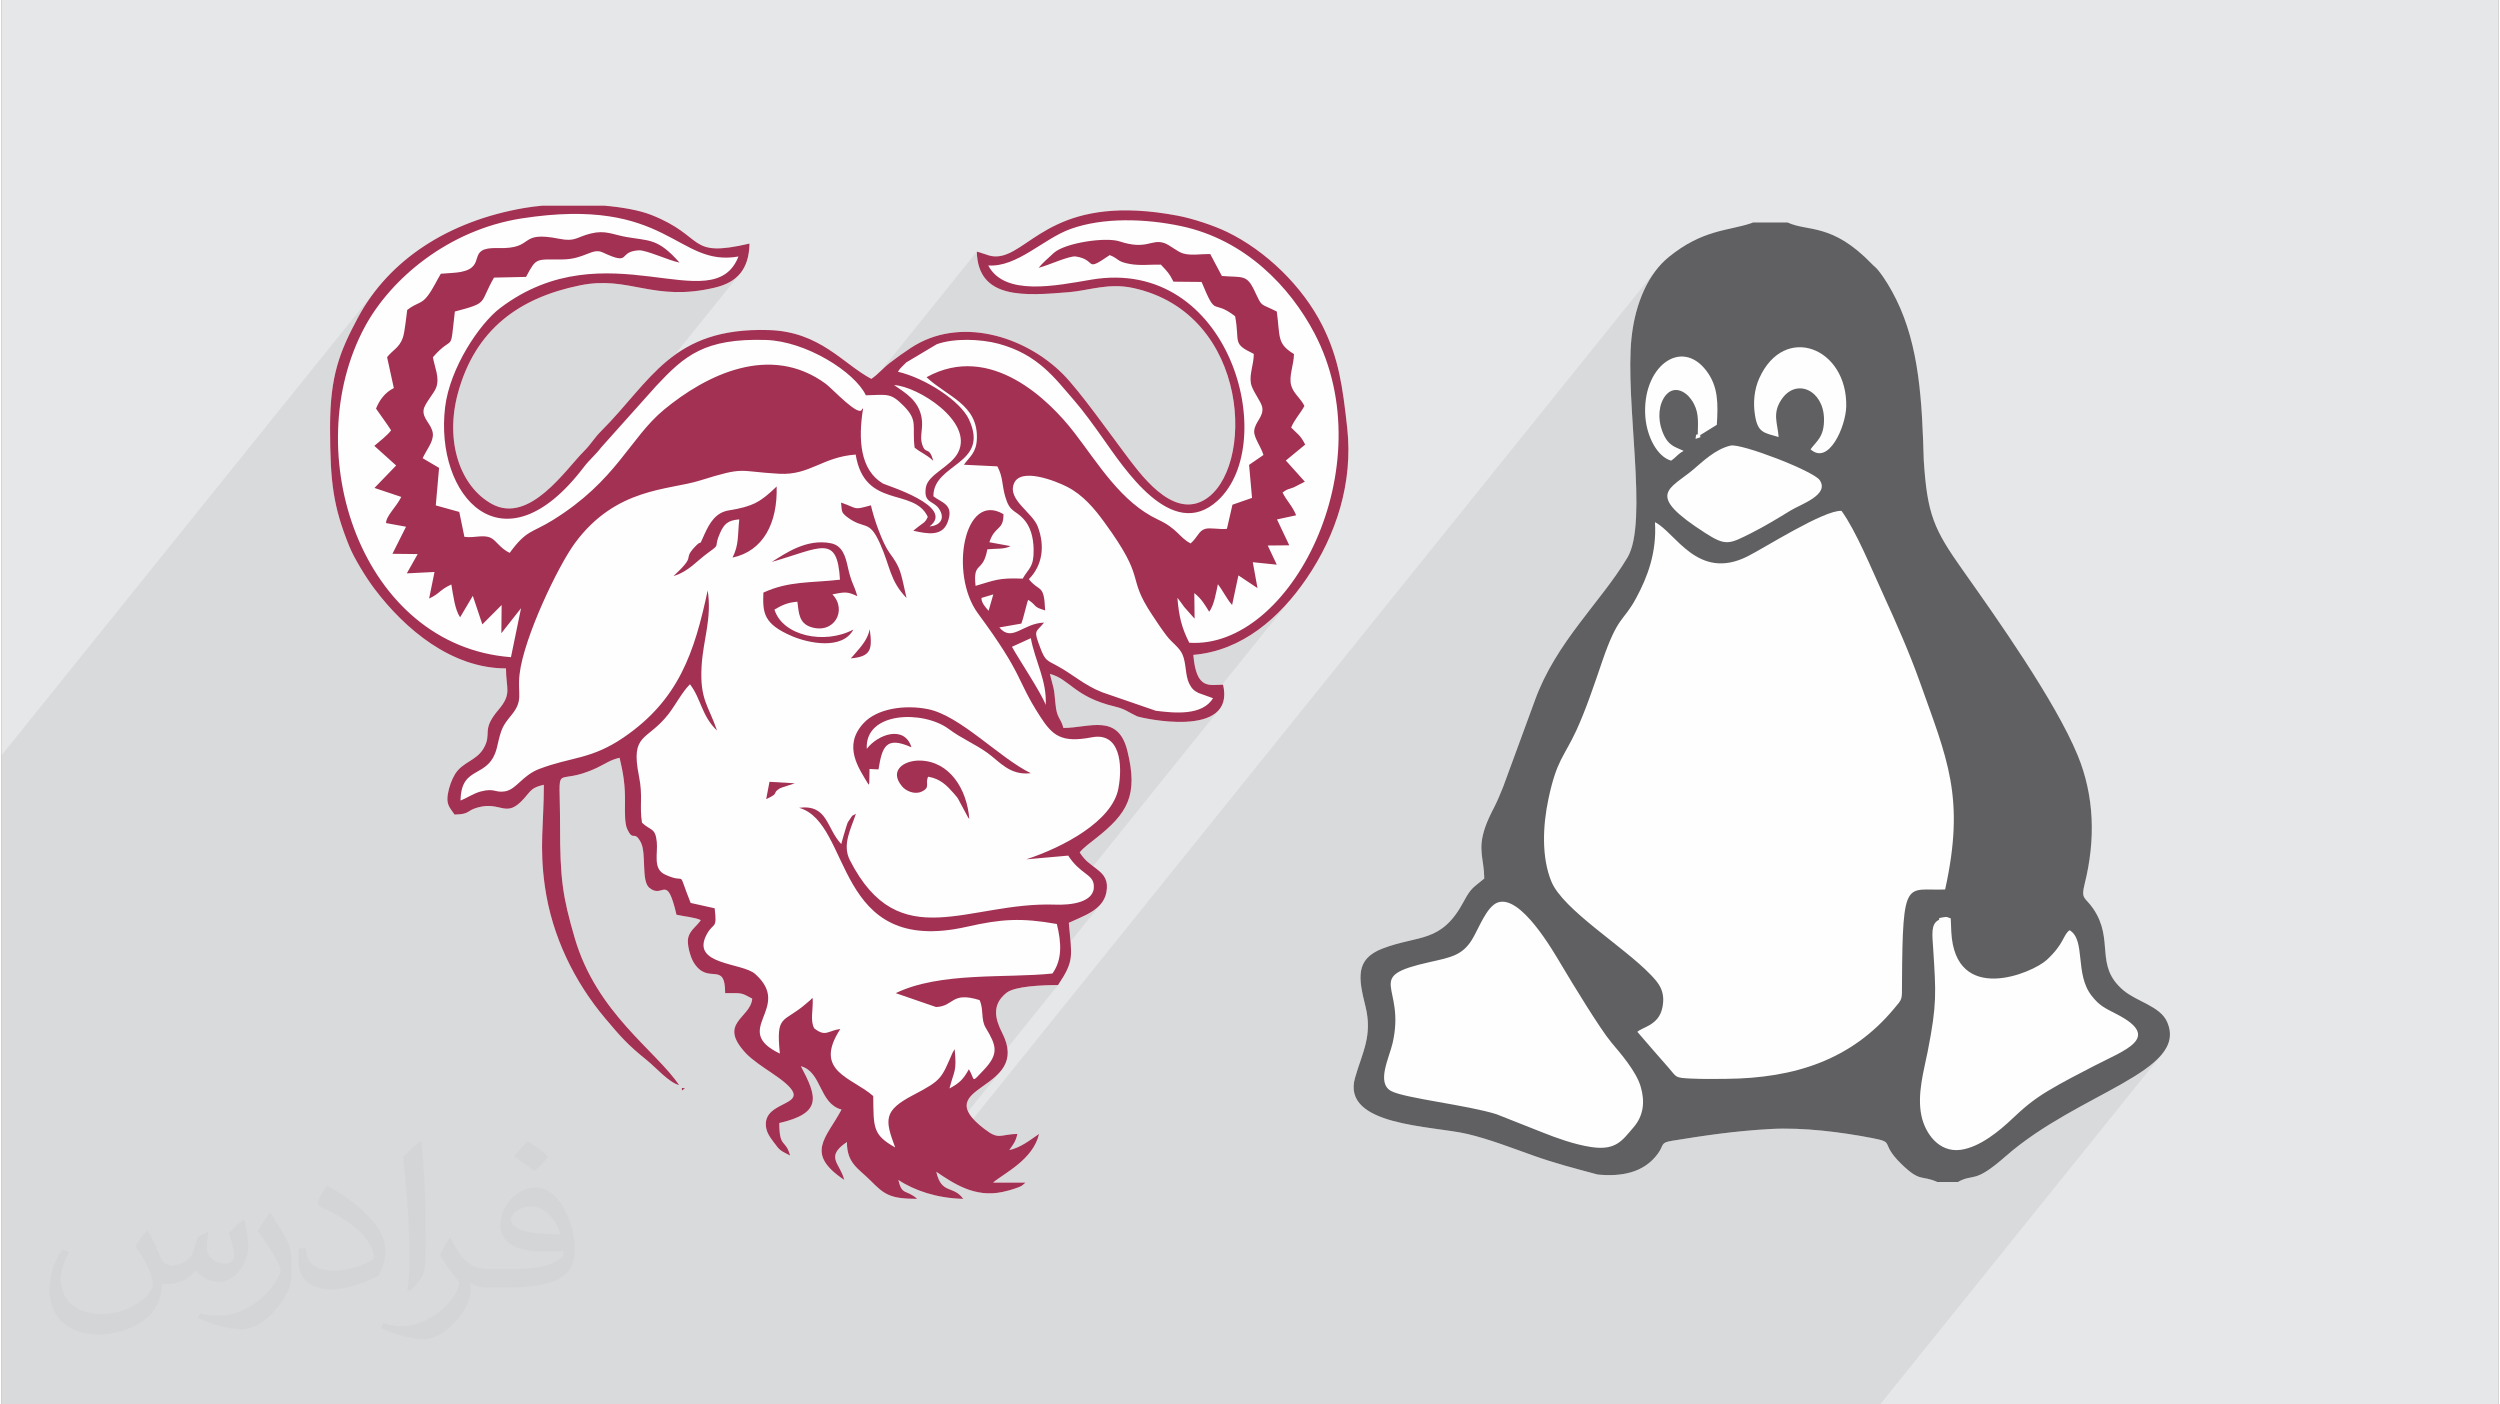
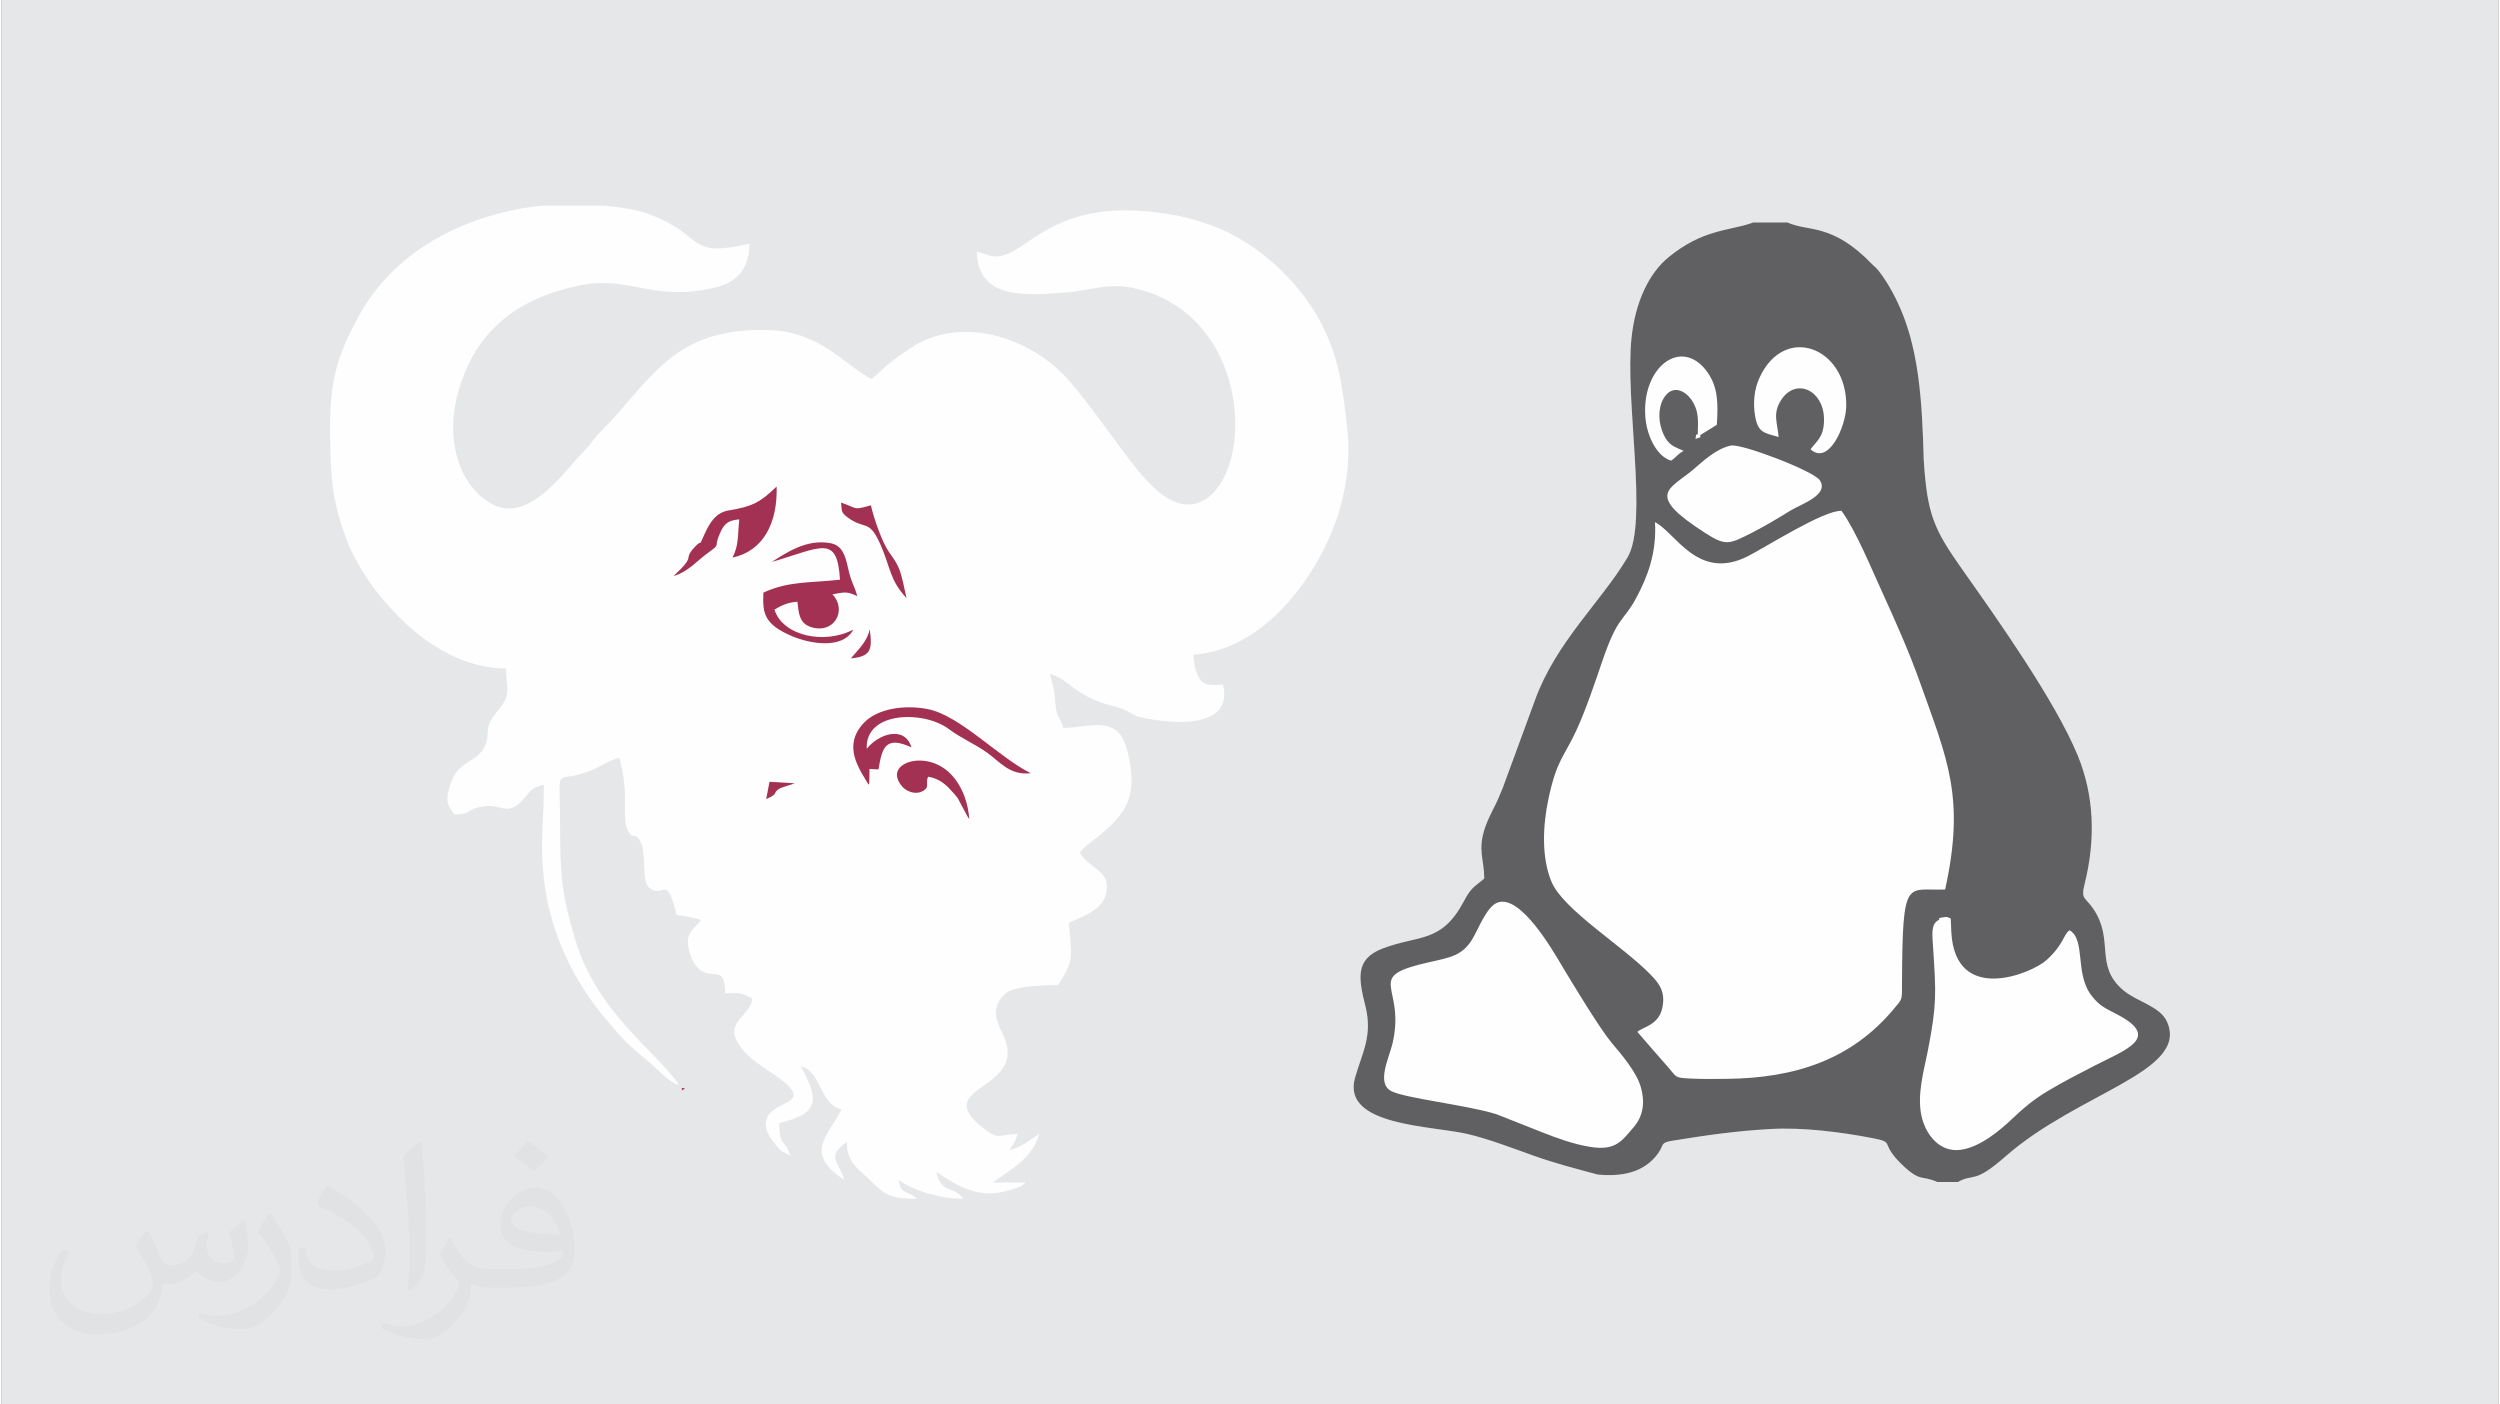
<svg xmlns="http://www.w3.org/2000/svg" xml:space="preserve" width="356px" height="200px" version="1.0" shape-rendering="geometricPrecision" text-rendering="geometricPrecision" image-rendering="optimizeQuality" fill-rule="evenodd" clip-rule="evenodd" viewBox="0 0 35600 20025">
  <rect x="0" y="0" width="35600" height="20025" fill="#808080" stroke="none" />
  <g id="__x0023_Layer_x0020_1">
    <g id="_1400339997152">
      <path fill="#E6E7E8" d="M0 0l35600 0 0 20025 -35600 0 0 -20025z" />
-       <path fill="#373435" fill-opacity="0.078" d="M0 10769l5373 -6677 -106 138 -97 145 -88 152 -47 90 -45 87 -41 85 -39 84 -36 84 -11 28 570 -708 -95 127 -85 129 -75 129 -84 170 -74 176 -63 179 -53 184 -42 186 -1 10 923 -1148 52 -36 43 -26 30 -15 354 -439 32 -3 36 -2 40 -3 40 -3 40 -3 38 -3 34 -4 28 -5 62 -20 192 -239 45 -44 84 -29 141 -8 170 -6 113 -25 76 -35 58 -39 61 -34 84 -21 127 0 190 28 77 12 62 3 50 -6 45 -11 43 -16 47 -19 56 -20 69 -19 72 -14 65 -4 60 2 57 9 57 12 58 14 63 16 68 14 116 18 100 15 90 16 84 25 84 38 86 57 95 83 108 114 -183 228 188 21 192 13 173 -6 153 -31 130 -63 107 -102 -233 290 91 -27 97 -45 84 -57 69 -69 -2955 3671 18 -10 74 -37 85 -44 101 -59 163 -106 148 -107 133 -107 121 -108 110 -106 100 -106 92 -105 86 -103 81 -101 77 -99 75 -96 75 -94 76 -90 79 -86 83 -83 88 -78 117 -93 123 -90 129 -86 135 -81 139 -74 143 -65 147 -56 150 -45 152 -32 153 -18 155 -2 155 14 154 33 153 53 152 75 150 97 48 41 68 64 81 76 85 76 83 67 8 6 1781 -2214 11 121 24 103 37 86 91 -113 49 76 60 63 69 52 78 40 86 30 91 21 78 10 208 -259 20 -23 22 -25 26 -26 28 -27 29 -28 30 -28 31 -28 30 -27 80 -52 109 -44 129 -37 140 -28 141 -18 133 -7 116 4 90 18 131 35 105 14 86 -1 72 -11 61 -14 58 -11 58 -2 64 13 32 13 34 19 35 21 35 24 36 23 35 21 34 17 33 12 44 9 46 5 48 1 48 -1 49 -2 49 -3 50 -2 49 0 166 313 101 6 82 4 65 5 54 11 45 20 40 35 38 53 39 75 38 79 27 55 23 37 23 24 30 19 40 19 58 26 80 39 14 126 11 103 9 85 15 71 23 61 38 54 56 52 79 54 -3 59 -9 58 -11 59 -12 58 -9 58 -6 56 2 54 10 51 15 40 21 37 24 35 26 33 27 33 27 34 25 36 22 39 -25 43 -26 39 -25 37 -25 35 -24 35 -23 37 -22 39 -19 43 31 31 27 26 26 24 23 23 23 26 22 30 23 37 25 46 -227 282 222 247 -234 290 15 21 25 36 24 39 24 44 22 49 -190 235 92 193 -194 241 16 35 -866 1076 19 -4 131 -43 128 -56 126 -69 122 -80 119 -93 116 -103 111 -113 106 -123 -497 618 21 -13 103 -71 99 -76 95 -82 92 -86 87 -90 84 -94 79 -97 -1301 1617 49 -33 68 -81 -260 324 106 -22 102 -36 87 -52 67 -70 -2252 2799 83 -5 95 -14 89 -24 77 -36 61 -50 -913 1135 1 0 601 -747 80 -36 84 -37 83 -40 79 -45 73 -52 61 -62 -809 1005 115 -10 -137 170 24 -1 102 -3 91 -1 -2249 2795 22 13 955 -1187 51 -61 68 -58 80 -59 84 -61 83 -65 75 -74 -1301 1617 44 23 69 29 10531 -13086 93 -112 103 -95 174 -127 163 -96 155 -71 146 -50 139 -38 134 -31 128 -29 125 -36 2 0 2 -1 3 -1 2 -1 3 -1 2 -1 2 -1 2 -1 2 0 2 -1 3 -1 2 -1 3 -1 2 -1 3 -1 2 -1 493 0 112 40 118 27 127 24 139 34 151 55 167 89 184 133 203 189 14 14 12 12 11 10 10 9 10 8 9 10 10 10 11 13 35 45 35 48 34 51 34 53 32 55 32 56 30 56 28 55 58 126 52 129 47 132 40 134 36 137 30 138 26 141 22 143 19 145 15 147 13 149 10 151 8 152 7 155 6 155 4 157 10 141 12 128 13 118 15 108 19 100 21 93 25 89 28 84 33 82 37 82 43 81 47 83 54 87 59 91 66 97 73 104 92 131 100 141 106 151 111 160 114 166 117 173 118 176 118 179 115 181 113 181 108 179 103 177 96 172 87 167 77 159 66 152 41 107 37 108 31 110 27 111 22 111 18 113 13 114 8 115 3 116 -1 116 -6 118 -10 118 -15 118 -19 120 -24 120 -28 120 -15 71 -5 52 5 39 13 31 22 29 28 32 35 41 40 53 90 165 48 158 23 151 13 145 17 141 39 137 75 135 126 133 79 57 86 51 91 47 91 47 86 50 77 56 65 64 47 76 38 129 -3 121 -41 113 -74 109 -4011 4985 -26784 0 0 -9256z" />
      <g>
        <path fill="#FEFEFE" d="M14368 16398l0 0c173,-40 295,-144 425,-231 -87,372 -502,561 -656,694l463 0c-63,55 -51,49 -148,84 -48,18 -104,33 -182,50 -398,85 -699,-124 -943,-288 76,329 239,186 385,386 -370,-8 -697,-117 -926,-270 53,227 109,130 270,270 -386,0 -468,-60 -666,-260 -172,-174 -337,-242 -337,-550 -320,214 -94,303 -38,540 -570,-381 -254,-596 -39,-1003 -323,-87 -279,-538 -579,-618 231,437 309,667 -308,810 0,365 90,223 154,464 -138,-74 -140,-62 -234,-191 -50,-69 -118,-150 -112,-270 17,-377 837,-217 68,-728 -105,-69 -268,-180 -350,-267 -413,-439 64,-498 88,-782 -167,-89 -138,-78 -386,-78 0,-474 -243,-103 -449,-438 -45,-72 -101,-260 -77,-356 28,-107 119,-158 179,-247 -85,-41 -242,-53 -347,-77 -142,-609 -188,-216 -388,-385 -118,-99 -37,-493 -122,-650 -97,-180 -106,5 -194,-191 -34,-76 -32,-226 -30,-356 4,-278 -26,-437 -77,-656 -134,31 -197,83 -321,142 -639,303 -528,-168 -528,822 0,760 35,1009 209,1605 312,1071 1159,1606 1489,2099l39 39 0 38 45 -32 -45 -6 -39 -39c-148,-39 -334,-254 -457,-353 -285,-229 -380,-342 -597,-599 -437,-519 -758,-1167 -860,-1879 -82,-571 -15,-897 -15,-1452 -169,40 -176,72 -276,188 -267,308 -327,39 -671,137 -164,47 -101,95 -326,100 -63,-94 -121,-137 -97,-286 17,-107 58,-216 102,-288 107,-176 300,-190 406,-365 133,-222 -41,-255 216,-556 195,-230 106,-298 106,-589 -775,0 -1439,-557 -1875,-1135 -120,-159 -287,-430 -359,-606 -228,-564 -273,-905 -274,-1682l0 -24c1,-729 137,-1069 398,-1556 444,-826 1293,-1377 2374,-1562 78,-14 165,-24 257,-33l878 0c262,23 502,66 669,131 790,311 501,620 1404,410 -8,367 -176,552 -491,627 -883,211 -1218,-175 -1923,-32 -873,177 -1496,630 -1743,1536 -192,703 40,1337 483,1581 536,295 1054,-493 1312,-750 110,-110 139,-181 249,-291 712,-711 1003,-1479 2385,-1438 734,21 1059,481 1465,696 106,-72 162,-151 269,-232 97,-75 178,-133 293,-209 694,-459 1625,-173 2169,372 240,240 678,861 879,1127 215,286 668,931 1129,673 736,-412 682,-2666 -1012,-3028 -346,-74 -629,38 -912,61 -627,51 -1295,108 -1311,-578 132,31 208,95 362,57 439,-107 820,-889 2505,-569 217,41 519,143 697,229 557,269 1080,775 1363,1337 233,466 288,861 354,1460 85,776 -153,1522 -581,2148 -374,548 -912,1029 -1613,1087 42,506 231,425 424,425 185,792 -1189,468 -1224,452 -138,-64 -161,-102 -322,-141 -573,-137 -639,-390 -923,-465 46,196 58,166 79,422 19,218 73,197 114,349 368,0 777,-214 911,324 158,635 6,894 -453,1253 -68,53 -183,139 -226,198 86,129 131,147 255,246 91,72 158,153 125,323 -49,256 -329,336 -535,434 40,480 85,531 -154,888 -224,0 -618,15 -737,112 -212,171 -159,373 -60,568 433,843 -1085,735 -252,1372 212,163 213,76 470,70 -27,118 -60,148 -116,231z" />
        <path fill="#FEFEFE" d="M22755 16746c337,33 660,-22 861,-298 93,-128 27,-155 208,-184 477,-77 895,-139 1401,-167 457,-26 1009,45 1439,128 350,68 105,58 418,366 280,274 287,158 518,262l292 0c236,-131 221,38 681,-366 1040,-913 2619,-1207 2302,-1919 -99,-222 -428,-285 -622,-448 -420,-354 -123,-714 -431,-1165 -114,-166 -178,-130 -123,-348 162,-644 136,-1267 -97,-1835 -321,-782 -1173,-1983 -1641,-2645 -408,-578 -505,-784 -555,-1568 -24,-841 -63,-1624 -393,-2291 -72,-146 -167,-306 -260,-419 -31,-38 -47,-44 -87,-86 -570,-590 -911,-455 -1201,-591l-493 0c-6,3 -14,5 -19,7 -5,2 -12,5 -18,7 -329,107 -686,90 -1164,478 -286,232 -477,646 -531,1148 -98,913 243,2629 -58,3136 -376,634 -1023,1208 -1322,2043l-452 1231c-50,119 -74,185 -127,288 -44,84 -100,201 -129,287 -111,326 -14,446 -12,729 -156,131 -185,126 -291,324 -321,605 -643,475 -1162,675 -393,152 -339,428 -241,823 104,421 -45,656 -148,1017 -199,692 1098,683 1606,804 317,76 625,197 921,302 329,117 582,181 930,275z" />
        <path fill="#373435" d="M27799 10119l-8 -193c-54,-14 -37,-26 -98,-17 -113,17 -47,20 -72,39l138 -10 16 120c12,52 16,47 24,61z" />
        <path fill="#606062" d="M21334 12867c326,-112 783,684 908,894 147,247 550,912 711,1103 126,151 353,408 418,631 62,213 42,413 -105,581 -156,180 -245,333 -603,278 -243,-37 -498,-131 -687,-206l-660 -261c-409,-130 -1311,-228 -1503,-331 -215,-115 -29,-471 20,-683 194,-837 -439,-940 530,-1156 305,-68 462,-97 600,-316 96,-154 209,-478 371,-534zm6287 249c25,-20 -41,-22 72,-39 61,-10 44,3 98,17l8 193c55,1051 1155,589 1361,399 255,-236 230,-357 326,-423 235,142 68,624 316,937 112,142 182,170 367,266 635,332 103,505 -331,730 -217,113 -446,228 -666,361 -215,130 -347,245 -515,404 -159,150 -444,395 -725,433 -310,42 -506,-235 -559,-486 -65,-307 37,-649 90,-920 133,-674 117,-836 78,-1456 -13,-205 -38,-358 80,-416zm-4047 -5671c291,143 608,844 1319,488 242,-121 1098,-667 1341,-649 209,290 425,822 594,1190 184,402 376,838 522,1248 389,1096 652,1643 361,2960 -551,24 -607,-203 -615,1330 -1,256 11,221 -119,376 -603,720 -1404,985 -2386,994 -177,2 -327,4 -504,-4 -238,-11 -200,-19 -317,-152 -151,-172 -298,-340 -447,-514 69,-69 303,-90 356,-343 51,-241 -59,-360 -171,-476 -386,-401 -1243,-921 -1410,-1322 -144,-347 -124,-799 -43,-1180 119,-561 222,-596 399,-979 135,-293 262,-673 369,-986 225,-657 299,-557 481,-896 164,-302 297,-654 270,-1085zm1078 -1092c148,-35 1180,360 1271,493 143,210 -272,344 -416,433 -163,100 -359,220 -555,319 -320,161 -366,191 -660,2 -865,-554 -515,-619 -176,-902 131,-110 314,-293 536,-345zm-430 -151c-22,36 50,18 -70,56 13,-100 8,-45 32,-67 5,-192 19,-334 -90,-491 -90,-129 -249,-203 -364,-67 -105,125 -119,335 -54,510 46,123 99,195 211,243l79 35c2,-4 11,6 15,9 -83,43 -95,82 -177,138 -202,-59 -345,-347 -367,-622 -55,-710 508,-1141 872,-657 168,223 166,466 147,768l-234 145zm1115 29c-210,-61 -296,-61 -336,-305 -31,-188 -11,-376 61,-535 357,-788 1256,-436 1239,404 -6,286 -250,845 -509,611 89,-121 197,-179 192,-436 -7,-411 -403,-589 -611,-267 -127,197 -51,328 -36,528zm-2582 10515c337,33 660,-22 861,-298 93,-128 27,-155 208,-184 477,-77 895,-139 1401,-167 457,-26 1009,45 1439,128 350,68 105,58 418,366 280,274 287,158 518,262l292 0c236,-131 221,38 681,-366 1040,-913 2619,-1207 2302,-1919 -99,-222 -428,-285 -622,-448 -420,-354 -123,-714 -431,-1165 -114,-166 -178,-130 -123,-348 162,-644 136,-1267 -97,-1835 -321,-782 -1173,-1983 -1641,-2645 -408,-578 -505,-784 -555,-1568 -24,-841 -63,-1624 -393,-2291 -72,-146 -167,-306 -260,-419 -31,-38 -47,-44 -87,-86 -570,-590 -911,-455 -1201,-591l-493 0c-6,3 -14,5 -19,7 -5,2 -12,5 -18,7 -329,107 -686,90 -1164,478 -286,232 -477,646 -531,1148 -98,913 243,2629 -58,3136 -376,634 -1023,1208 -1322,2043l-452 1231c-50,119 -74,185 -127,288 -44,84 -100,201 -129,287 -111,326 -14,446 -12,729 -156,131 -185,126 -291,324 -321,605 -643,475 -1162,675 -393,152 -339,428 -241,823 104,421 -45,656 -148,1017 -199,692 1098,683 1606,804 317,76 625,197 921,302 329,117 582,181 930,275z" />
        <g>
-           <path fill="#A23153" d="M14368 16398l0 0zm-6655 -13466l878 0c262,23 502,66 669,131 790,311 501,620 1404,410 -8,367 -176,552 -491,627 -883,211 -1218,-175 -1923,-32 -873,177 -1496,630 -1743,1536 -192,703 40,1337 483,1581 536,295 1054,-493 1312,-750 110,-110 139,-181 249,-291 712,-711 1003,-1479 2385,-1438 734,21 1059,481 1465,696 106,-72 162,-151 269,-232 97,-75 178,-133 293,-209 694,-459 1625,-173 2169,372 240,240 678,861 879,1127 215,286 668,931 1129,673 736,-412 682,-2666 -1012,-3028 -346,-74 -629,38 -912,61 -627,51 -1295,108 -1311,-578 132,31 208,95 362,57 439,-107 820,-889 2505,-569 217,41 519,143 697,229 557,269 1080,775 1363,1337 233,466 288,861 354,1460 85,776 -153,1522 -581,2148 -374,548 -912,1029 -1613,1087 42,506 231,425 424,425 185,792 -1189,468 -1224,452 -138,-64 -161,-102 -322,-141 -573,-137 -639,-390 -923,-465 46,196 58,166 79,422 19,218 73,197 114,349 368,0 777,-214 911,324 158,635 6,894 -453,1253 -68,53 -183,139 -226,198 86,129 131,147 255,246 91,72 158,153 125,323 -49,256 -329,336 -535,434 40,480 85,531 -154,888 -224,0 -618,15 -737,112 -212,171 -159,373 -60,568 433,843 -1085,735 -252,1372 212,163 213,76 470,70 -27,118 -60,148 -116,231 173,-40 295,-144 425,-231 -87,372 -502,561 -656,694l463 0c-63,55 -51,49 -148,84 -48,18 -104,33 -182,50 -398,85 -699,-124 -943,-288 76,329 239,186 385,386 -370,-8 -697,-117 -926,-270 53,227 109,130 270,270 -386,0 -468,-60 -666,-260 -172,-174 -337,-242 -337,-550 -320,214 -94,303 -38,540 -570,-381 -254,-596 -39,-1003 -323,-87 -279,-538 -579,-618 231,437 309,667 -308,810 0,365 90,223 154,464 -138,-74 -140,-62 -234,-191 -50,-69 -118,-150 -112,-270 17,-377 837,-217 68,-728 -105,-69 -268,-180 -350,-267 -413,-439 64,-498 88,-782 -167,-89 -138,-78 -386,-78 0,-474 -243,-103 -449,-438 -45,-72 -101,-260 -77,-356 28,-107 119,-158 179,-247 -85,-41 -242,-53 -347,-77 -142,-609 -188,-216 -388,-385 -118,-99 -37,-493 -122,-650 -97,-180 -106,5 -194,-191 -34,-76 -32,-226 -30,-356 4,-278 -26,-437 -77,-656 -134,31 -197,83 -321,142 -639,303 -528,-168 -528,822 0,760 35,1009 209,1605 312,1071 1159,1606 1489,2099 -148,-39 -334,-254 -457,-353 -285,-229 -380,-342 -597,-599 -437,-519 -758,-1167 -860,-1879 -82,-571 -15,-897 -15,-1452 -169,40 -176,72 -276,188 -267,308 -327,39 -671,137 -164,47 -101,95 -326,100 -63,-94 -121,-137 -97,-286 17,-107 58,-216 102,-288 107,-176 300,-190 406,-365 133,-222 -41,-255 216,-556 195,-230 106,-298 106,-589 -775,0 -1439,-557 -1875,-1135 -120,-159 -287,-430 -359,-606 -228,-564 -273,-905 -274,-1682l0 -24c1,-729 137,-1069 398,-1556 444,-826 1293,-1377 2374,-1562 78,-14 165,-24 257,-33zm6693 6290l269 -123c61,329 232,609 212,952 -60,-169 -387,-657 -481,-829zm-333 -513c-55,-61 -106,-124 -101,-184l168 -50 -67 234zm3200 1246c-153,252 -548,213 -816,179l-769 -265c-263,-107 -405,-248 -631,-372 -154,-85 -176,-73 -246,-257 -100,-266 -70,-214 53,-363 -304,9 -455,286 -638,69l314 -55c21,-62 27,-82 43,-146l43 -162c3,-8 7,-22 12,-31 138,92 57,96 241,151 -15,-388 -79,-253 -232,-445 193,-195 234,-472 126,-752 -79,-203 -432,-381 -339,-611 95,-238 599,-35 753,43 232,117 395,314 535,506 624,854 300,747 683,1323 73,110 127,193 206,297 78,104 182,163 228,271 53,125 37,292 93,409 37,76 72,105 133,136l208 75zm-2486 -6137c134,-32 439,-176 531,-161 309,49 109,236 482,-20 140,56 97,93 289,127 143,26 292,6 440,9 99,106 116,118 180,243l401 4c219,530 141,229 478,489 71,377 -51,384 266,537 1,146 -65,288 -41,421 17,99 146,258 161,337 26,137 -102,206 -114,339 -8,95 95,221 132,344l-205 141 42 471 -279 97 -79 344c-103,12 -244,-21 -311,1 -91,28 -99,109 -206,207 -165,-84 -184,-209 -464,-339 -527,-246 -851,-794 -1193,-1238 -354,-461 -1195,-1298 -2109,-793 289,274 733,386 718,873 -6,208 -108,264 -185,375l477 23c84,160 62,258 112,431 67,230 136,183 261,319 94,102 141,252 144,434 4,259 -68,262 -156,417 -343,-14 -395,22 -672,103 -40,-363 105,-172 168,-521 109,-13 244,3 330,-46l-301 -55c79,-242 202,-161 201,-400 -562,-334 -776,855 -365,1413 669,908 536,926 886,1468 178,276 303,384 740,300 402,-77 442,391 377,733 -89,464 -785,834 -1313,1007l598 -53c172,266 351,261 365,420 23,250 -329,287 -548,279 -1245,-45 -2227,744 -2930,-634 -114,-223 17,-448 86,-662 -71,48 -27,-8 -91,86 -37,53 -24,36 -49,108 -28,84 -50,173 -69,238 -215,-226 -189,-568 -602,-517 768,217 482,2130 2395,1696 485,-110 772,-130 1281,-39 66,267 79,509 -63,706 -661,70 -1602,-27 -2234,280l575 198c262,-11 211,-226 620,-99 62,130 16,274 87,393 155,258 195,371 -32,609 -183,191 -112,144 -207,-16 -79,142 -130,195 -277,274 69,-267 106,-235 74,-561l-29 50c-161,366 -149,390 -558,603 -429,224 -410,351 -261,749 -323,-182 -307,-282 -313,-733 -301,-267 -865,-348 -469,-956 -179,23 -207,120 -372,-9 -61,-110 -14,-263 -22,-430 -9,5 -21,5 -25,19l-69 59c-324,282 -432,139 -374,712 -711,-341 194,-648 -352,-1135 -185,-165 -927,-125 -691,-565 98,-181 151,-60 113,-372l-342 -76c-210,-525 -30,-246 -368,-406 -174,-82 -98,-298 -115,-465 -21,-206 -88,-156 -211,-273 -38,-240 15,-376 -43,-664 -124,-618 113,-493 417,-880 103,-132 195,-315 310,-430 160,206 165,451 386,660 -118,-351 -248,-438 -220,-918 22,-380 149,-678 87,-1080 -190,891 -415,1561 -1198,2096 -466,318 -749,275 -1207,451 -242,94 -322,291 -485,318 -143,24 -146,-52 -350,3 -100,27 -196,94 -284,128 8,-529 413,-288 523,-773 59,-261 77,-291 207,-451 170,-209 79,-296 112,-580 61,-523 551,-1546 792,-1871 584,-788 1327,-748 1776,-887 664,-207 529,-130 1136,-97 434,23 611,-239 1088,-274 127,784 832,463 1028,889 -39,85 -65,84 -132,137l-75 60c201,45 409,85 488,-117 102,-261 -87,-282 -201,-374 -4,-474 811,-446 506,-1098 -121,-259 -612,-583 -1012,-678 37,-53 16,-27 59,-73 7,-8 50,-50 61,-60l434 -259c246,-89 627,-75 880,-7 566,152 806,495 1080,809 132,152 272,347 400,527 308,432 990,1501 1645,901 897,-822 179,-3489 -1805,-3150 -502,85 -1234,240 -1466,-203 411,28 784,-380 1173,-520 467,-169 1073,-148 1577,-41 919,195 1557,871 1903,1531 992,1895 -344,4506 -1787,4409 -107,-210 -148,-376 -169,-641 27,34 57,75 97,131l148 167 -4 -365c100,80 148,160 212,266 68,-87 98,-269 124,-392 67,83 125,208 203,296l90 -422 272 181 -67 -369 342 35 -129 -273 307 -3 -175 -369 273 -59c-57,-141 -132,-199 -194,-325 83,-59 70,-38 159,-73l159 -81 -271 -302 276 -227c-68,-137 -113,-152 -200,-243 50,-121 122,-186 189,-308 -54,-110 -153,-174 -187,-287 -41,-134 37,-298 38,-453 -246,-149 -195,-239 -245,-606 -248,-127 -200,-48 -319,-298 -111,-234 -167,-185 -464,-209l-166 -313c-131,-2 -267,25 -383,-7 -85,-23 -192,-123 -274,-150 -184,-61 -248,105 -635,-23 -195,-65 -773,18 -938,164 -79,71 -170,154 -216,212zm-8524 85c-53,87 -111,214 -183,310 -96,129 -148,92 -296,206 -16,103 -33,310 -63,397 -50,145 -151,179 -224,277l96 440c-129,63 -209,179 -254,293 71,103 151,210 215,309 -46,67 -174,166 -239,222l311 280 -309 320 382 128c-73,148 -217,270 -217,373l285 52 -194 386 360 4 -155 275 395 -20 -77 379c157,-73 143,-120 317,-201 27,159 51,361 125,468l181 -306 136 407 275 -276 -4 402 281 -357 -144 699c-2134,-163 -3046,-2921 -2085,-4708 372,-690 1194,-1385 2237,-1548 2097,-325 2207,699 3092,543 -362,922 -1887,-408 -3398,735 -292,221 -717,850 -785,1415 -151,1255 817,2376 1975,856 87,-114 165,-172 253,-287l783 -875c403,-430 686,-680 1562,-654 572,17 1270,457 1426,789 318,-9 354,-35 540,152 209,211 117,283 155,594 101,81 159,90 265,187 -61,-229 -114,-61 -164,-258 -25,-101 23,-217 -1,-354 -43,-247 -225,-351 -393,-467 339,18 1134,520 915,958 -104,209 -434,313 -462,505 -34,227 110,180 190,304 94,145 3,239 -137,249 380,-286 -624,-587 -665,-612 -325,-194 -354,-626 -283,-1068 -4,-1 -12,0 -13,5 -34,137 -424,-289 -519,-359 -791,-581 -1705,-128 -2307,370 -489,405 -672,1009 -1587,1575 -295,183 -371,134 -612,466 -136,-63 -193,-180 -273,-216 -112,-49 -225,7 -373,-13l-73 -355 -335 -93 47 -535 -234 -138c54,-121 157,-235 145,-353 -15,-133 -152,-209 -131,-340 13,-84 149,-232 179,-315 52,-142 -23,-289 -47,-432 308,-351 240,-15 313,-651 492,-131 341,-106 558,-484l457 -10c151,-282 134,-246 522,-249 311,-3 422,-169 569,-101 425,199 206,-11 517,-29 106,-6 425,145 580,175 -309,-350 -430,-307 -763,-366 -193,-35 -295,-99 -500,-49 -205,49 -219,122 -449,76 -608,-121 -330,149 -879,132 -467,-14 -142,263 -524,340 -66,14 -210,19 -288,26z" />
          <path fill="#A23153" d="M10981 8012c706,-203 934,-403 973,253 -414,48 -727,16 -1092,184 -11,287 -2,448 415,624 219,93 708,202 868,-97 -417,221 -1012,87 -1125,-285 99,-57 176,-100 327,-112 19,165 27,303 183,358 335,117 535,-234 316,-463 173,-32 207,-45 355,26 -47,-170 -83,-178 -135,-414 -34,-155 -77,-309 -245,-341 -345,-66 -639,141 -840,267z" />
          <path fill="#A23153" d="M12363 11189c4,-8 8,-29 9,-24l3 -201 128 6c53,-326 106,-478 470,-315 -99,-320 -478,-187 -637,22 -30,-533 804,-554 1169,-283 181,135 368,210 548,338 179,128 322,328 622,292 -441,-212 -1006,-821 -1466,-913 -338,-68 -727,-6 -917,198 -306,328 -66,650 71,880z" />
          <path fill="#A23153" d="M9580 8214c225,-71 318,-207 506,-342 175,-126 61,-54 156,-268 59,-133 111,-185 276,-199 -25,244 -4,361 -96,545 442,-94 644,-499 629,-1014 -229,222 -341,286 -682,341 -190,31 -275,183 -346,338 -102,226 -10,39 -152,197 -162,183 45,90 -291,402z" />
          <path fill="#A23153" d="M13211 11074c173,28 268,128 354,225 74,84 61,67 109,158l104 193c5,7 13,20 20,29 -32,-427 -280,-826 -704,-835 -231,-4 -445,143 -254,369 49,59 171,121 275,75 137,-61 48,-116 96,-214z" />
          <path fill="#A23153" d="M12903 8527c-88,-393 -84,-427 -243,-645 -102,-141 -221,-482 -265,-677 -264,72 -175,46 -426,-39 16,117 -6,134 85,204 253,193 310,24 469,376 153,339 136,524 380,781z" />
          <path fill="#A23153" d="M12108 9387c287,-26 311,-122 270,-416 -24,131 -113,239 -199,336l-45 52c-7,7 -17,19 -26,28z" />
          <path fill="#A23153" d="M10902 11393c205,-91 69,-78 197,-154 16,-9 179,-59 211,-71l-361 -21 -47 246z" />
          <path fill="#A23153" d="M9700 15511l0 38 45 -32 -45 -6z" />
-           <path fill="#A23153" d="M9700 15511l-39 -39 39 39z" />
+           <path fill="#A23153" d="M9700 15511l-39 -39 39 39" />
        </g>
      </g>
      <path fill="#373435" fill-opacity="0.031" d="M2082 17547c68,104 112,203 155,312 32,64 49,183 199,183 44,0 107,-14 163,-45 63,-33 111,-83 136,-159l60 -202 146 -72 10 10c-20,77 -25,149 -25,206 0,170 146,234 262,234 68,0 129,-34 129,-95 0,-81 -34,-217 -78,-339 68,-68 136,-136 214,-191l12 6c34,144 53,287 53,381 0,93 -41,196 -75,264 -70,132 -194,238 -344,238 -114,0 -241,-58 -328,-163l-5 0c-82,101 -209,193 -412,193l-63 0c-10,134 -39,229 -83,314 -121,237 -480,404 -818,404 -470,0 -706,-272 -706,-633 0,-223 73,-431 185,-578l92 38c-70,134 -117,262 -117,385 0,338 275,499 592,499 294,0 658,-187 724,-404 -25,-237 -114,-348 -250,-565 41,-72 94,-144 160,-221l12 0zm5421 -1274c99,62 196,136 291,221 -53,74 -119,142 -201,202 -95,-77 -190,-143 -287,-213 66,-74 131,-146 197,-210zm51 926c-160,0 -291,105 -291,183 0,168 320,219 703,217 -48,-196 -216,-400 -412,-400zm-359 895c208,0 390,-6 529,-41 155,-39 286,-118 286,-171 0,-15 0,-31 -5,-46 -87,8 -187,8 -274,8 -282,0 -498,-64 -583,-222 -21,-44 -36,-93 -36,-149 0,-152 66,-303 182,-406 97,-85 204,-138 313,-138 197,0 354,158 464,408 60,136 101,293 101,491 0,132 -36,243 -118,326 -153,148 -435,204 -867,204l-196 0 0 0 -51 0c-107,0 -184,-19 -245,-66l-10 0c3,25 5,50 5,72 0,97 -32,221 -97,320 -192,287 -400,410 -580,410 -182,0 -405,-70 -606,-161l36 -70c65,27 155,46 279,46 325,0 752,-314 805,-619 -12,-25 -34,-58 -65,-93 -95,-113 -155,-208 -211,-307 48,-95 92,-171 133,-239l17 -2c139,282 265,445 546,445l44 0 0 0 204 0zm-1408 299c24,-130 26,-276 26,-413l0 -202c0,-377 -48,-926 -87,-1282 68,-75 163,-161 238,-219l22 6c51,450 63,972 63,1452 0,126 -5,250 -17,340 -7,114 -73,201 -214,332l-31 -14zm-1449 -596c7,177 94,318 398,318 189,0 349,-50 526,-135 32,-14 49,-33 49,-49 0,-111 -85,-258 -228,-392 -139,-126 -323,-237 -495,-311 -59,-25 -78,-52 -78,-77 0,-51 68,-158 124,-235l19 -2c197,103 417,256 580,427 148,157 240,316 240,489 0,128 -39,250 -102,361 -216,109 -446,192 -674,192 -277,0 -466,-130 -466,-436 0,-33 0,-84 12,-150l95 0zm-501 -503l172 278c63,103 122,215 122,392l0 227c0,183 -117,379 -306,573 -148,132 -279,188 -400,188 -180,0 -386,-56 -624,-159l27 -70c75,21 162,37 269,37 342,-2 692,-252 852,-557 19,-35 26,-68 26,-90 0,-36 -19,-75 -34,-110 -87,-165 -184,-315 -291,-453 56,-89 112,-174 173,-258l14 2z" />
    </g>
  </g>
</svg>